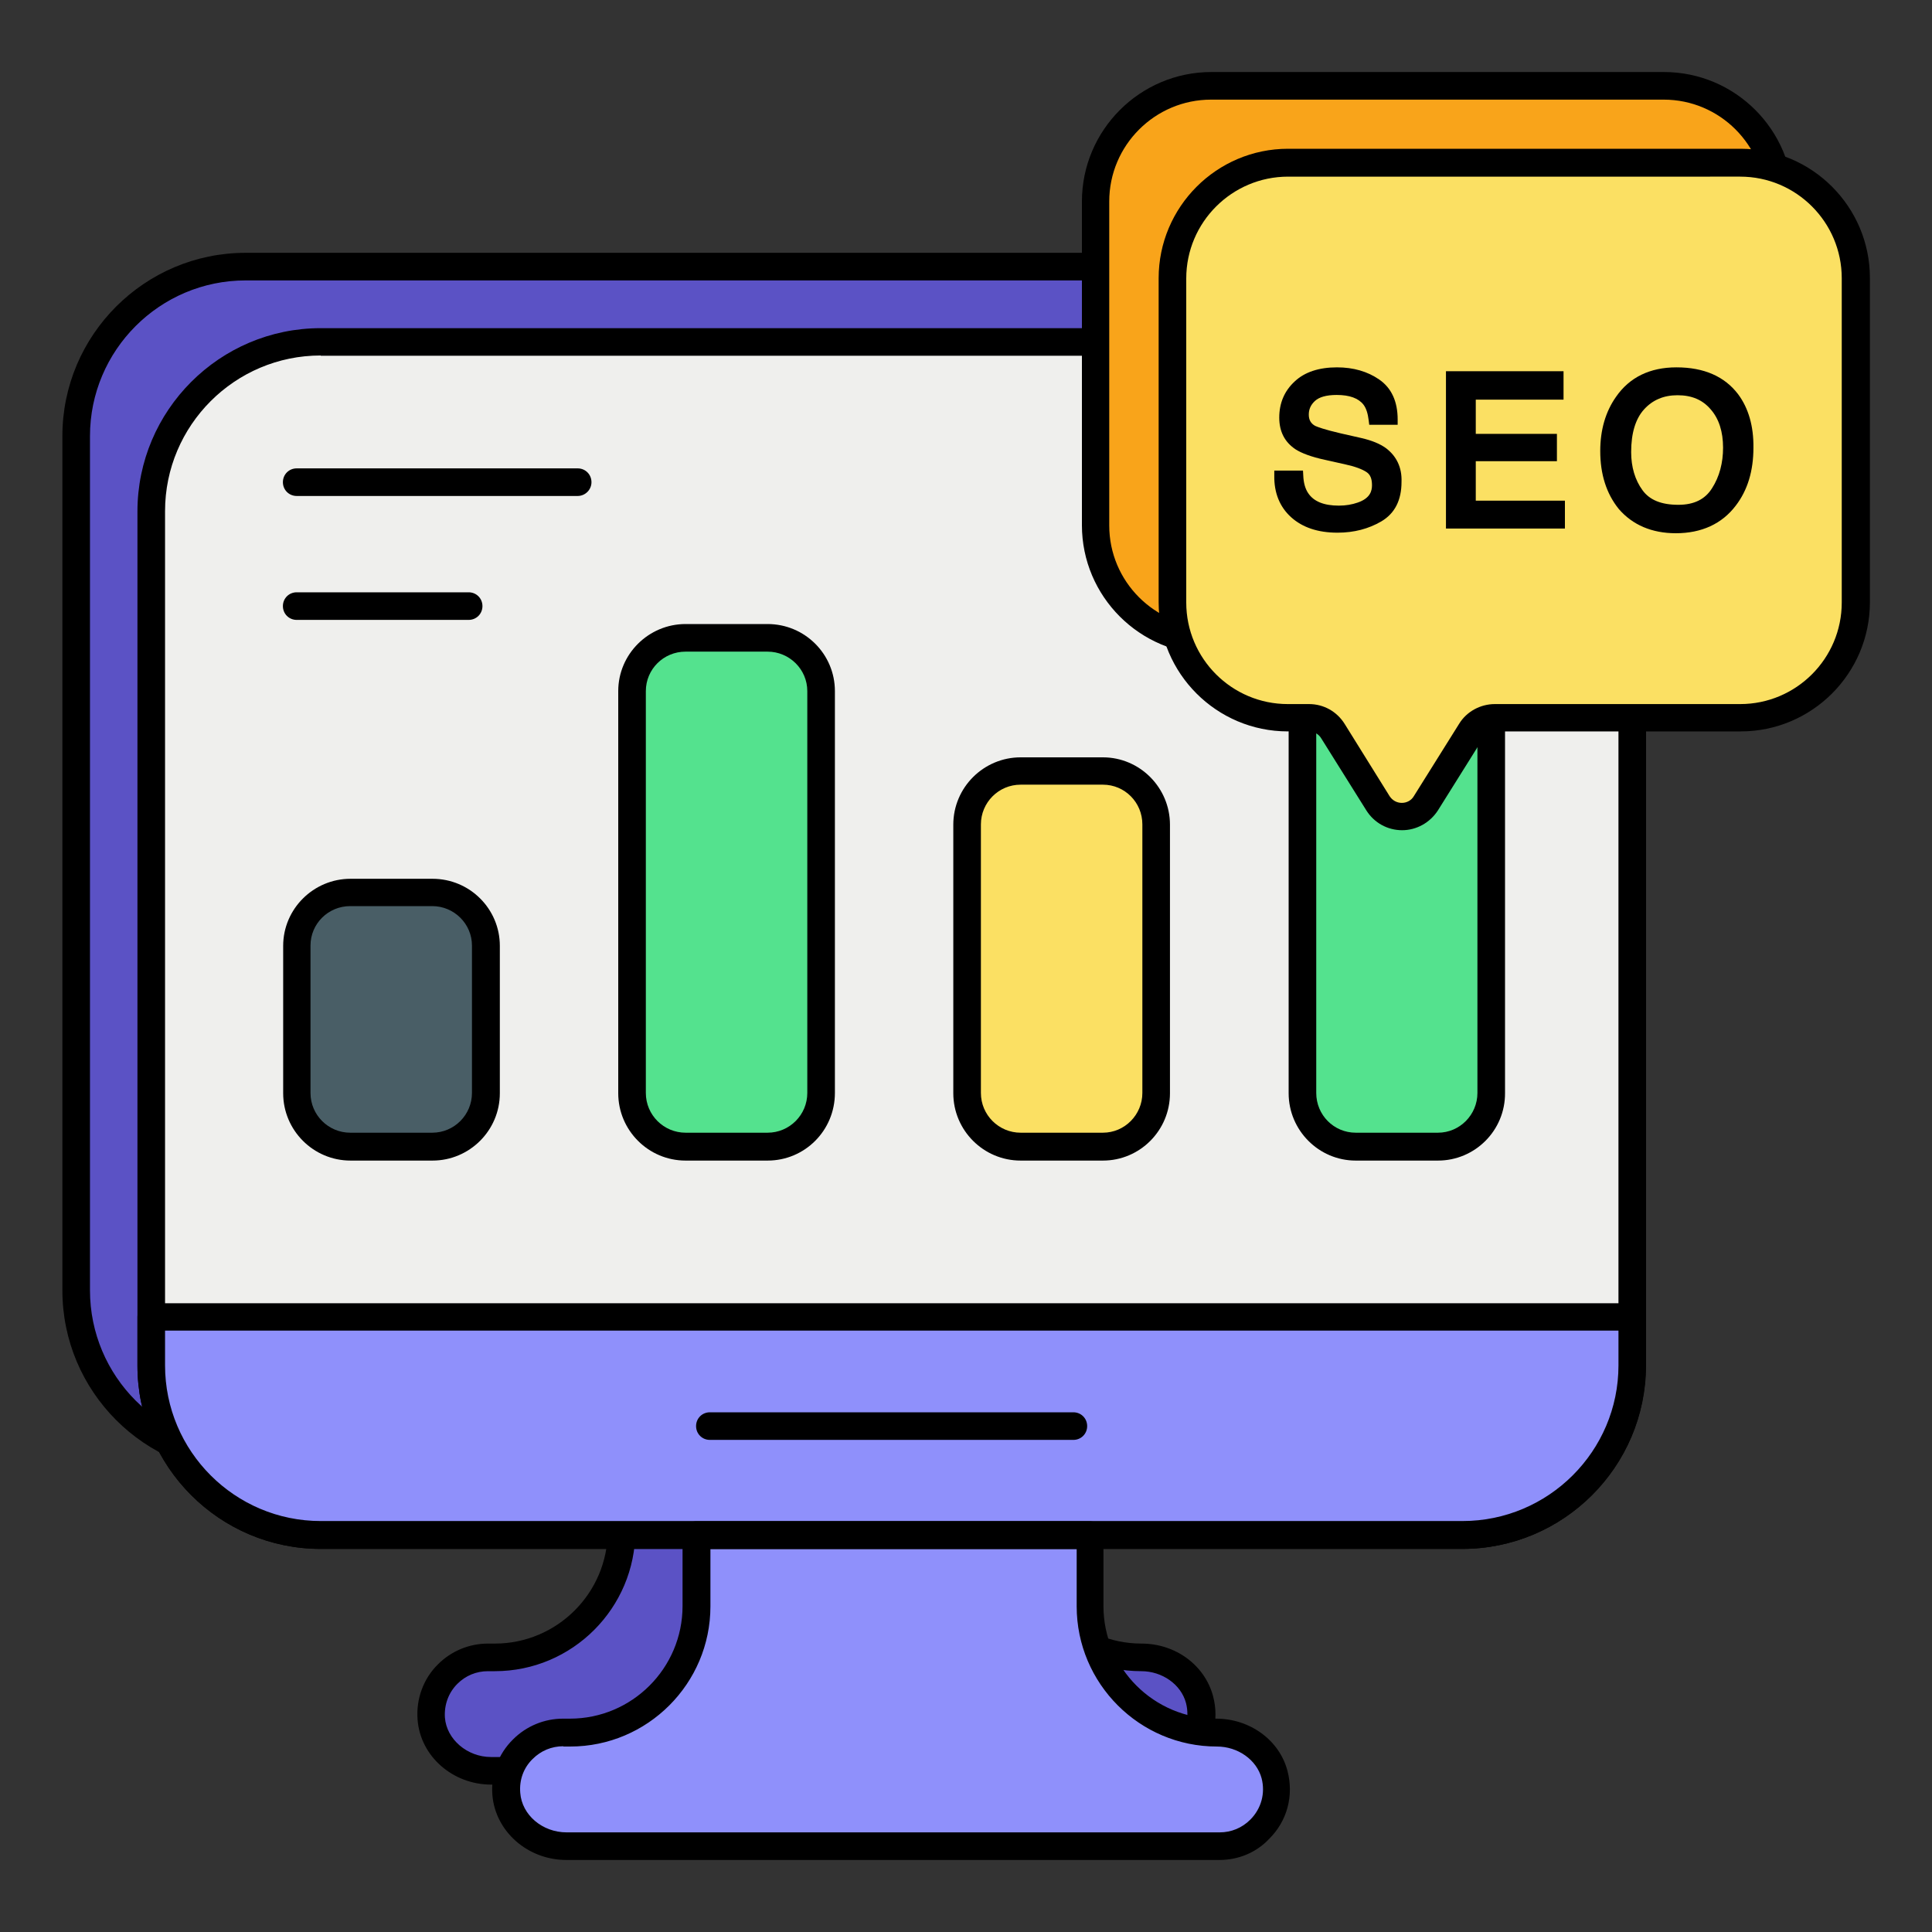
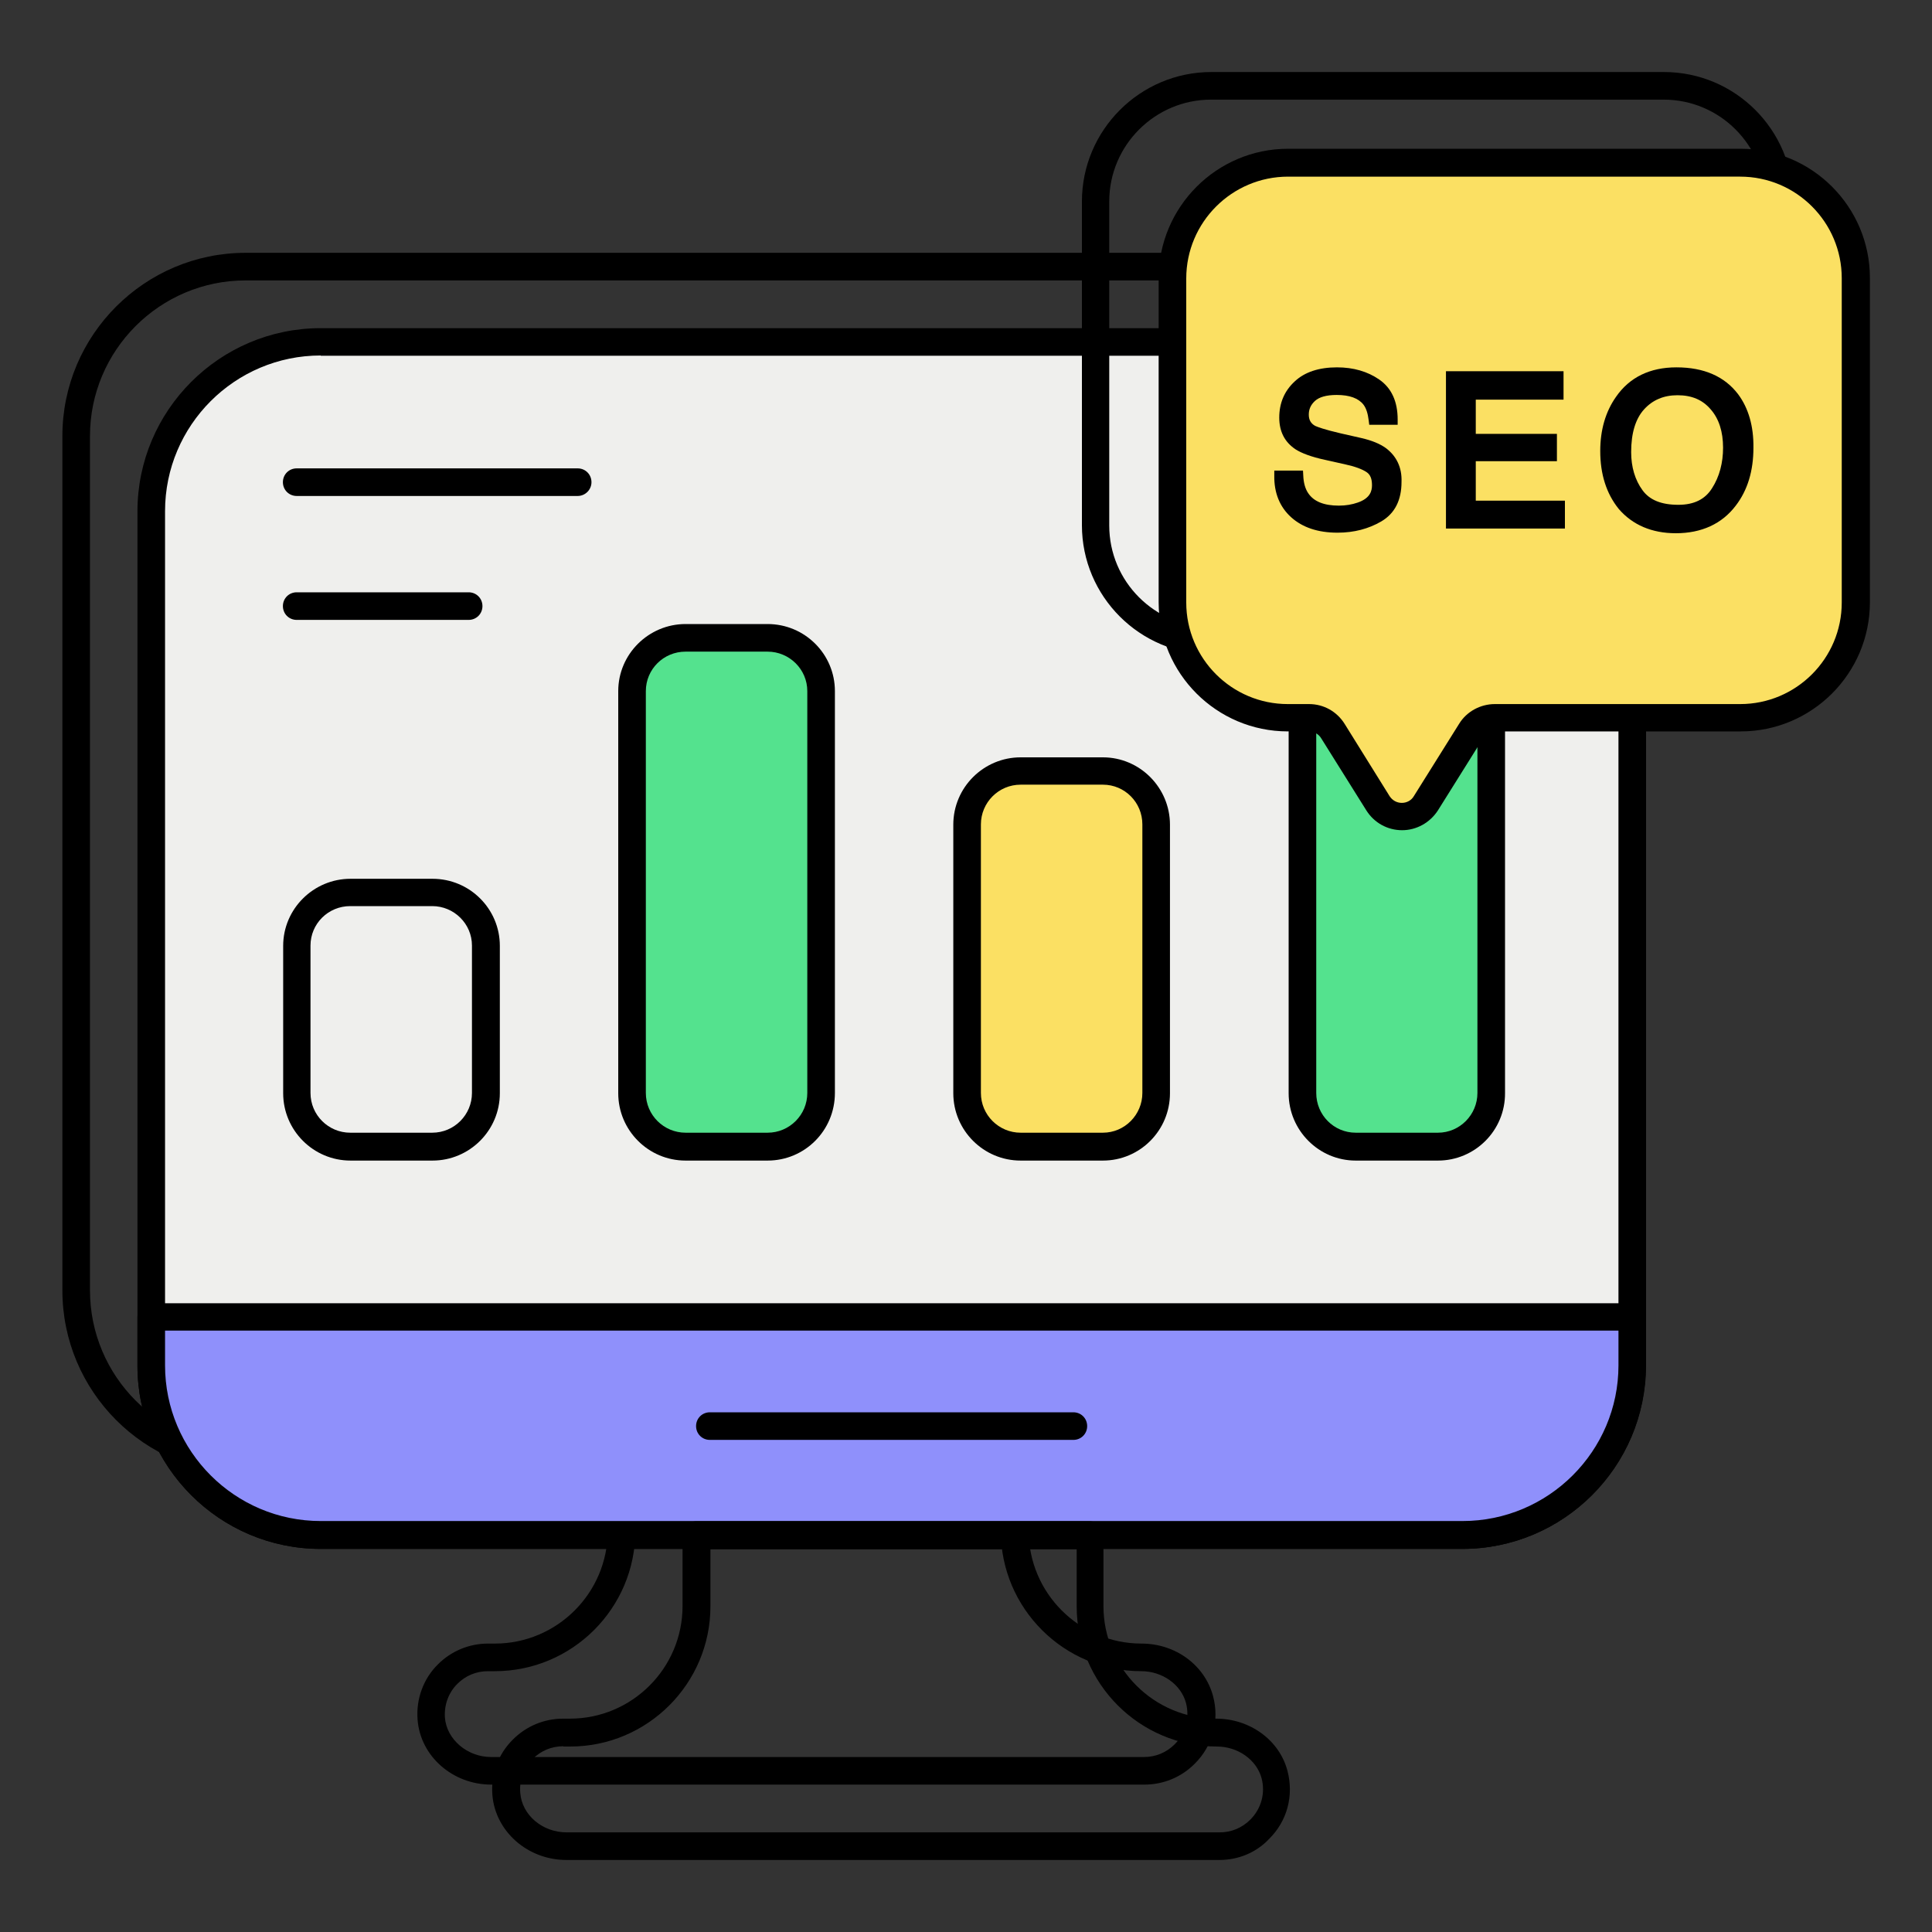
<svg xmlns="http://www.w3.org/2000/svg" id="Layer_1" enable-background="new 0 0 70 70" viewBox="0 0 70 70">
  <rect x="0" y="0" width="70" height="70" fill="#333333" stroke="none" />
  <g>
    <g>
      <g>
        <g>
          <g>
            <g>
              <g>
-                 <path d="m56.4 15.8v30.95c0 3.4-2.75 6.15-6.14 6.15h-13.5v2.56c0 2.53 2.05 4.59 4.59 4.59.95 0 1.86.6 2.11 1.53.2.75-.05 1.49-.54 1.98-.37.37-.89.61-1.46.61h-23.66c-1.09 0-2.09-.8-2.17-1.89-.05-.64.18-1.22.59-1.62.38-.38.89-.61 1.46-.61h.25c2.53 0 4.59-2.05 4.59-4.59v-2.56h-13.63c-3.4 0-6.14-2.75-6.14-6.15v-30.95c0-3.4 2.74-6.14 6.14-6.14h41.37c3.39 0 6.14 2.74 6.14 6.14z" fill="#5b52c5" />
                <path d="m41.46 64.66h-23.66c-1.4 0-2.57-1.03-2.67-2.35-.06-.75.21-1.49.74-2.01.48-.48 1.13-.75 1.81-.75h.25c2.25 0 4.09-1.83 4.09-4.09v-2.06h-13.12c-3.66 0-6.64-2.98-6.64-6.65v-30.95c0-3.66 2.98-6.64 6.64-6.64h41.37c3.66 0 6.64 2.98 6.64 6.64v30.95c0 3.67-2.98 6.65-6.64 6.65h-13v2.06c0 2.25 1.83 4.09 4.09 4.09 1.23 0 2.29.78 2.59 1.9.24.89-.01 1.81-.67 2.46-.49.49-1.14.75-1.82.75zm-23.78-4.11c-.42 0-.81.16-1.11.46-.32.32-.48.76-.45 1.22.06.79.81 1.43 1.67 1.43h23.66c.42 0 .81-.16 1.11-.46.4-.4.55-.96.41-1.5-.18-.67-.86-1.15-1.62-1.15-2.81 0-5.09-2.28-5.09-5.09v-2.56c0-.28.22-.5.5-.5h13.5c3.11 0 5.64-2.53 5.64-5.65v-30.95c0-3.11-2.53-5.64-5.64-5.64h-41.36c-3.11 0-5.64 2.53-5.64 5.64v30.95c0 3.12 2.53 5.65 5.64 5.65h13.62c.28 0 .5.22.5.5v2.56c0 2.8-2.28 5.09-5.09 5.09z" />
              </g>
              <g>
                <path d="m59.13 18.53v30.95c0 3.39-2.75 6.15-6.15 6.15h-41.36c-3.39 0-6.14-2.75-6.14-6.15v-30.95c0-3.4 2.74-6.15 6.14-6.15h41.37c3.39 0 6.14 2.75 6.14 6.15z" fill="#efefed" />
                <path d="m52.98 56.12h-41.36c-3.66 0-6.64-2.98-6.64-6.64v-30.95c0-3.66 2.98-6.64 6.64-6.64h41.37c3.66 0 6.65 2.98 6.65 6.64v30.95c-.01 3.66-2.99 6.64-6.66 6.64zm-41.36-43.24c-3.11 0-5.64 2.53-5.64 5.64v30.95c0 3.11 2.53 5.64 5.64 5.64h41.37c3.11 0 5.65-2.53 5.65-5.64v-30.94c0-3.11-2.53-5.64-5.65-5.64h-41.37z" />
              </g>
              <g>
-                 <path d="m5.48 47.71v1.76c0 3.39 2.74 6.15 6.14 6.15h41.37c3.39 0 6.15-2.75 6.15-6.15v-1.76z" fill="#8f90fb" />
+                 <path d="m5.48 47.71v1.76c0 3.39 2.74 6.15 6.14 6.15h41.37c3.39 0 6.15-2.75 6.15-6.15v-1.76" fill="#8f90fb" />
                <path d="m52.98 56.12h-41.36c-3.66 0-6.64-2.98-6.64-6.64v-1.76c0-.28.22-.5.5-.5h53.65c.28 0 .5.22.5.5v1.76c0 3.66-2.98 6.64-6.65 6.64zm-47-7.91v1.26c0 3.11 2.53 5.64 5.64 5.64h41.37c3.11 0 5.65-2.53 5.65-5.64v-1.26z" />
              </g>
              <g>
-                 <path d="m46.18 64.3c.2.76-.05 1.49-.54 1.98-.37.37-.89.61-1.46.61h-23.66c-1.09 0-2.09-.8-2.18-1.89-.05-.64.19-1.22.6-1.62.37-.37.89-.61 1.46-.61h.25c2.53 0 4.58-2.05 4.58-4.58v-2.57h14.25v2.57c0 2.53 2.05 4.58 4.58 4.58.97 0 1.88.6 2.12 1.53z" fill="#8f90fb" />
                <path d="m44.19 67.39h-23.67c-1.4 0-2.57-1.03-2.68-2.35-.06-.76.21-1.49.75-2.02.48-.48 1.13-.75 1.81-.75h.25c2.25 0 4.08-1.83 4.08-4.08v-2.57c0-.28.22-.5.5-.5h14.25c.28 0 .5.22.5.5v2.57c0 2.25 1.83 4.08 4.08 4.08 1.23 0 2.3.78 2.59 1.9.23.89-.01 1.81-.67 2.46-.46.49-1.11.76-1.79.76zm-23.78-4.12c-.42 0-.81.16-1.11.46-.33.32-.49.76-.45 1.23.06.8.8 1.43 1.68 1.43h23.66c.42 0 .81-.16 1.11-.46.4-.4.55-.96.41-1.5-.18-.67-.86-1.15-1.62-1.15-2.8 0-5.08-2.28-5.08-5.08v-2.07h-13.27v2.07c0 2.8-2.28 5.08-5.08 5.08h-.25z" />
              </g>
            </g>
            <g>
              <path d="m38.89 52.17h-13.17c-.28 0-.5-.22-.5-.5s.22-.5.5-.5h13.17c.28 0 .5.22.5.5s-.22.5-.5.5z" />
            </g>
          </g>
        </g>
      </g>
      <g>
-         <path d="m17.61 34.26v5.34c0 1.08-.88 1.94-1.94 1.94h-2.97c-1.08 0-1.94-.87-1.94-1.94v-5.34c0-1.07.87-1.93 1.94-1.93h2.97c1.06 0 1.94.87 1.94 1.93z" fill="#495e66" />
        <path d="m15.67 42.05h-2.97c-1.35 0-2.44-1.1-2.44-2.44v-5.34c0-1.34 1.1-2.43 2.44-2.43h2.97c1.35 0 2.44 1.09 2.44 2.43v5.34c0 1.35-1.1 2.44-2.44 2.44zm-2.98-9.22c-.8 0-1.44.64-1.44 1.43v5.34c0 .8.65 1.44 1.44 1.44h2.97c.8 0 1.44-.65 1.44-1.44v-5.34c0-.79-.65-1.43-1.44-1.43z" />
      </g>
      <g>
        <path d="m41.89 29.88v9.73c0 1.08-.87 1.94-1.93 1.94h-2.98c-1.07 0-1.94-.87-1.94-1.94v-9.73c0-1.07.88-1.94 1.94-1.94h2.98c1.07-.01 1.93.87 1.93 1.94z" fill="#fbe063" />
        <path d="m39.96 42.05h-2.98c-1.35 0-2.44-1.1-2.44-2.44v-9.73c0-1.35 1.1-2.44 2.44-2.44h2.98c1.34 0 2.43 1.1 2.43 2.44v9.73c0 1.35-1.09 2.44-2.43 2.44zm-2.98-13.62c-.8 0-1.44.65-1.44 1.44v9.73c0 .8.65 1.44 1.44 1.44h2.98c.79 0 1.43-.65 1.43-1.44v-9.73c0-.8-.64-1.44-1.43-1.44z" />
      </g>
      <g>
        <path d="m54.04 21.61v17.99c0 1.08-.87 1.94-1.93 1.94h-2.98c-1.07 0-1.93-.87-1.93-1.94v-17.99c0-1.08.86-1.94 1.93-1.94h2.98c1.06 0 1.93.86 1.93 1.94z" fill="#54e28e" />
        <path d="m52.1 42.05h-2.98c-1.34 0-2.43-1.1-2.43-2.44v-18c0-1.35 1.09-2.44 2.43-2.44h2.98c1.34 0 2.43 1.1 2.43 2.44v17.99c.01 1.36-1.09 2.45-2.43 2.45zm-2.98-21.88c-.79 0-1.43.65-1.43 1.44v17.99c0 .8.64 1.44 1.43 1.44h2.98c.79 0 1.43-.65 1.43-1.44v-17.99c0-.8-.64-1.44-1.43-1.44z" />
      </g>
      <g>
        <path d="m29.75 25.04v14.56c0 1.08-.86 1.94-1.94 1.94h-2.97c-1.07 0-1.94-.87-1.94-1.94v-14.56c0-1.07.88-1.93 1.94-1.93h2.97c1.08 0 1.94.86 1.94 1.93z" fill="#54e28e" />
        <path d="m27.81 42.05h-2.97c-1.35 0-2.44-1.1-2.44-2.44v-14.57c0-1.34 1.1-2.43 2.44-2.43h2.97c1.35 0 2.44 1.09 2.44 2.43v14.56c0 1.36-1.09 2.45-2.44 2.45zm-2.97-18.44c-.8 0-1.44.64-1.44 1.43v14.56c0 .8.65 1.44 1.44 1.44h2.97c.8 0 1.44-.65 1.44-1.44v-14.56c0-.79-.65-1.43-1.44-1.43z" />
      </g>
      <g>
        <path d="m20.93 17.97h-10.18c-.28 0-.5-.22-.5-.5s.22-.5.5-.5h10.18c.28 0 .5.22.5.5s-.23.5-.5.5z" />
      </g>
      <g>
        <path d="m16.98 22.46h-6.23c-.28 0-.5-.22-.5-.5s.22-.5.5-.5h6.23c.28 0 .5.22.5.5s-.22.5-.5.5z" />
      </g>
    </g>
    <g>
      <g>
        <g>
-           <path d="m43.88 23.22h.77c.35 0 .68.18.87.48l.17.27h4.67l.17-.27c.19-.3.52-.48.87-.48h8.89c2.31 0 4.18-1.87 4.18-4.18v-11.75c0-2.31-1.87-4.18-4.18-4.18h-16.4c-2.32 0-4.19 1.87-4.19 4.19v11.74c0 2.31 1.87 4.18 4.18 4.18z" fill="#f9a41a" />
          <path d="m50.35 24.47h-4.67c-.17 0-.33-.09-.42-.24l-.17-.27c-.09-.15-.26-.25-.44-.25h-.77c-2.58 0-4.68-2.1-4.68-4.68v-11.73c0-2.58 2.1-4.69 4.69-4.69h16.4c2.58 0 4.68 2.1 4.68 4.68v11.75c0 2.58-2.1 4.68-4.68 4.68h-8.89c-.18 0-.35.09-.44.24l-.17.28c-.11.14-.27.23-.44.23zm-4.39-1 4.14-.04c.28-.45.76-.71 1.29-.71h8.89c2.03 0 3.68-1.65 3.68-3.68v-11.75c0-2.03-1.65-3.68-3.68-3.68h-16.4c-2.03 0-3.69 1.65-3.69 3.69v11.74c0 2.03 1.65 3.68 3.68 3.68h.77c.52 0 1.02.27 1.29.72z" />
        </g>
      </g>
      <g>
        <g>
          <path d="m67.25 10.08v11.74c0 2.31-1.87 4.18-4.18 4.18h-8.89c-.35 0-.68.18-.87.48l-1.64 2.62c-.4.64-1.33.64-1.74 0l-1.63-2.62c-.19-.3-.52-.48-.87-.48h-.77c-2.31 0-4.18-1.87-4.18-4.18v-11.74c0-2.32 1.87-4.19 4.19-4.19h16.4c2.3.01 4.18 1.88 4.18 4.19z" fill="#fbe063" />
          <path d="m50.8 30.08c-.53 0-1.01-.27-1.29-.71l-1.64-2.62c-.09-.15-.26-.25-.44-.25h-.77c-2.58 0-4.68-2.1-4.68-4.68v-11.74c0-2.58 2.1-4.69 4.69-4.69h16.4c2.58 0 4.68 2.1 4.68 4.68v11.75c0 2.58-2.1 4.68-4.68 4.68h-8.89c-.18 0-.35.09-.44.24l-1.64 2.62c-.29.45-.78.72-1.3.72zm-4.13-23.68c-2.03 0-3.69 1.65-3.69 3.69v11.74c0 2.03 1.65 3.68 3.68 3.68h.77c.53 0 1.01.27 1.29.72l1.63 2.62c.1.15.26.24.44.24s.35-.09.44-.25l1.64-2.62c.27-.44.77-.71 1.29-.71h8.89c2.03 0 3.68-1.65 3.68-3.68v-11.75c0-2.03-1.65-3.68-3.68-3.68z" />
        </g>
      </g>
      <g>
        <g>
          <path d="m50.22 16.24c-.22-.16-.51-.28-.9-.37l-.75-.17c-.6-.14-.83-.23-.92-.27-.16-.09-.23-.22-.23-.41s.07-.35.22-.49.41-.22.79-.22c.47 0 .79.12.97.35.1.13.16.32.19.57l.02.16h1.03v-.19c0-.65-.22-1.14-.67-1.45-.42-.29-.93-.44-1.53-.44-.65 0-1.17.17-1.53.51-.37.34-.56.78-.56 1.31 0 .51.2.89.59 1.15.22.14.56.27 1.06.38l.72.16c.37.08.64.18.8.29.13.09.19.24.19.47 0 .19-.05.47-.52.63-.2.07-.43.11-.68.11-.54 0-.91-.15-1.11-.45-.11-.16-.17-.38-.18-.64l-.01-.18h-1.04v.18c-.01.63.2 1.14.61 1.51s.97.56 1.68.56c.6 0 1.13-.14 1.59-.41.49-.29.73-.77.73-1.43.02-.52-.18-.93-.56-1.22z" />
        </g>
        <g>
          <path d="m53.47 16.71h2.94v-.99h-2.94v-1.24h3.18v-1.03h-4.26v5.7h4.31v-1.01h-3.23z" />
        </g>
        <g>
          <path d="m62.98 14.29c-.49-.65-1.24-.98-2.24-.98-.96 0-1.7.36-2.19 1.07-.38.54-.57 1.2-.57 1.96 0 .84.22 1.54.67 2.1.5.58 1.2.88 2.07.88.93 0 1.67-.34 2.17-1 .43-.56.64-1.26.64-2.1.01-.78-.18-1.43-.55-1.93zm-.55 1.93c0 .55-.13 1.05-.4 1.47-.25.4-.65.6-1.22.6-.61 0-1.04-.17-1.3-.53-.27-.37-.41-.84-.41-1.38 0-.69.16-1.21.47-1.55s.71-.51 1.21-.51c.52 0 .91.17 1.2.51.3.34.45.81.45 1.39z" />
        </g>
      </g>
    </g>
  </g>
</svg>